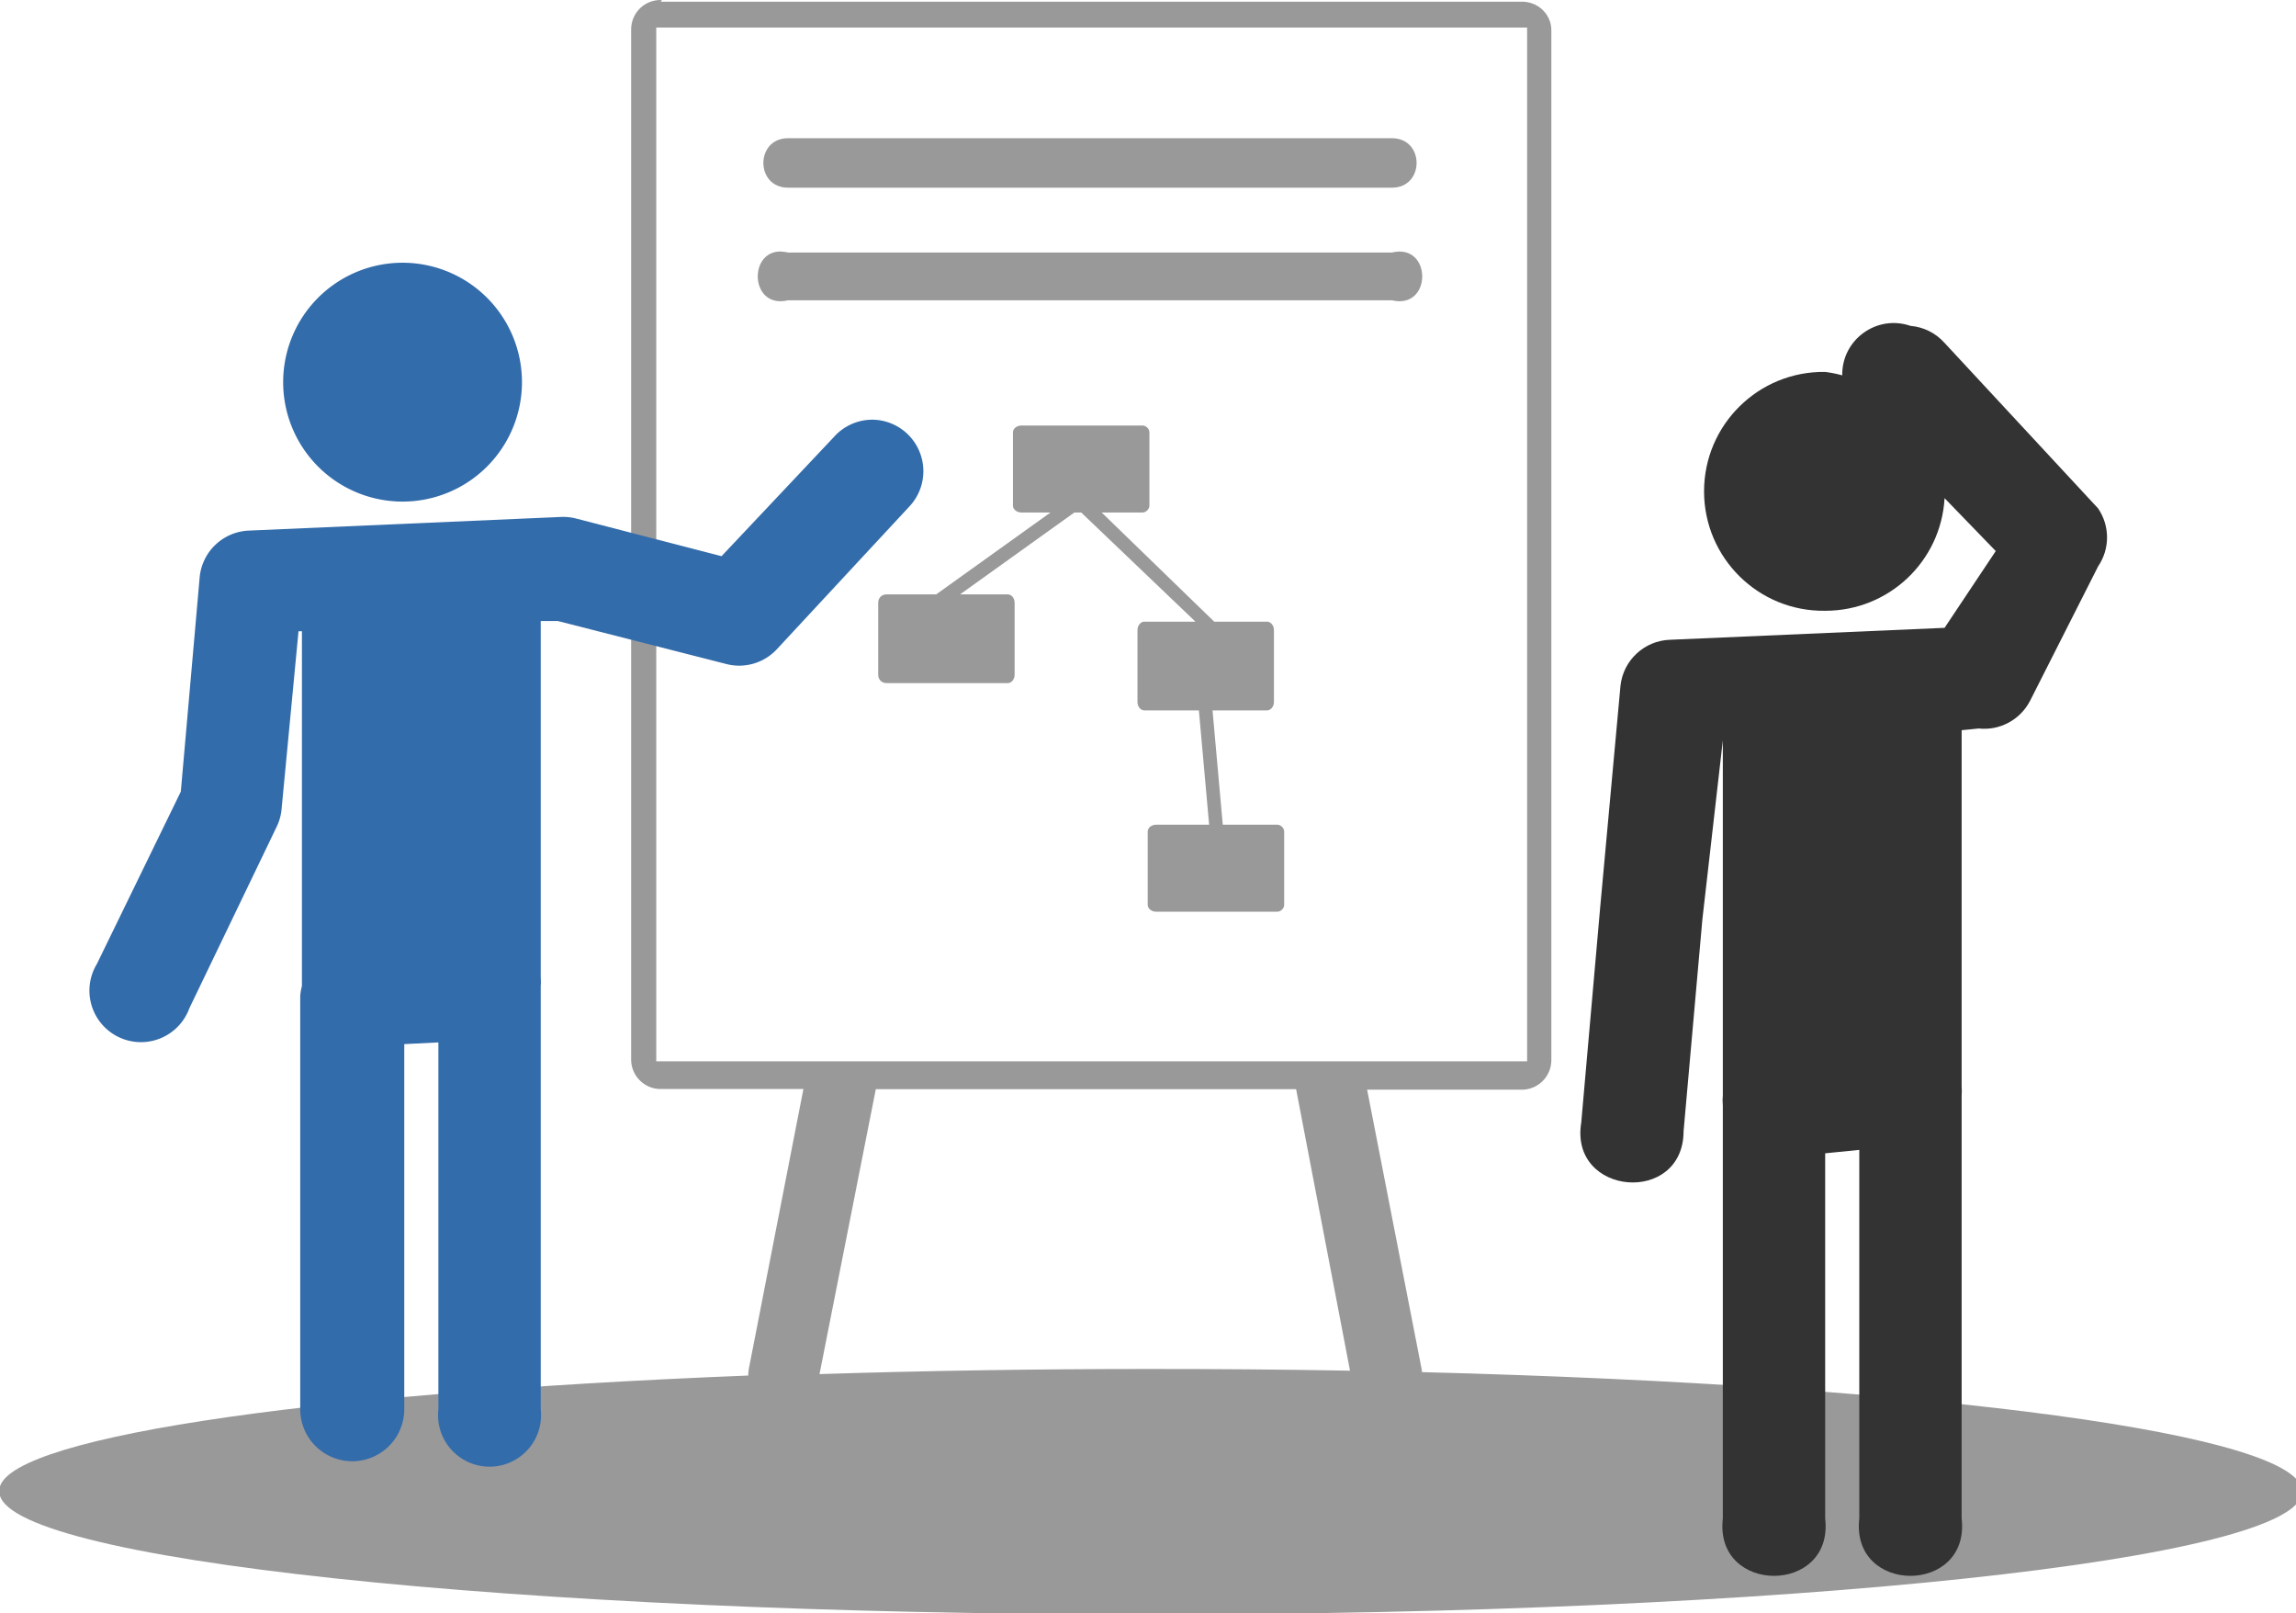
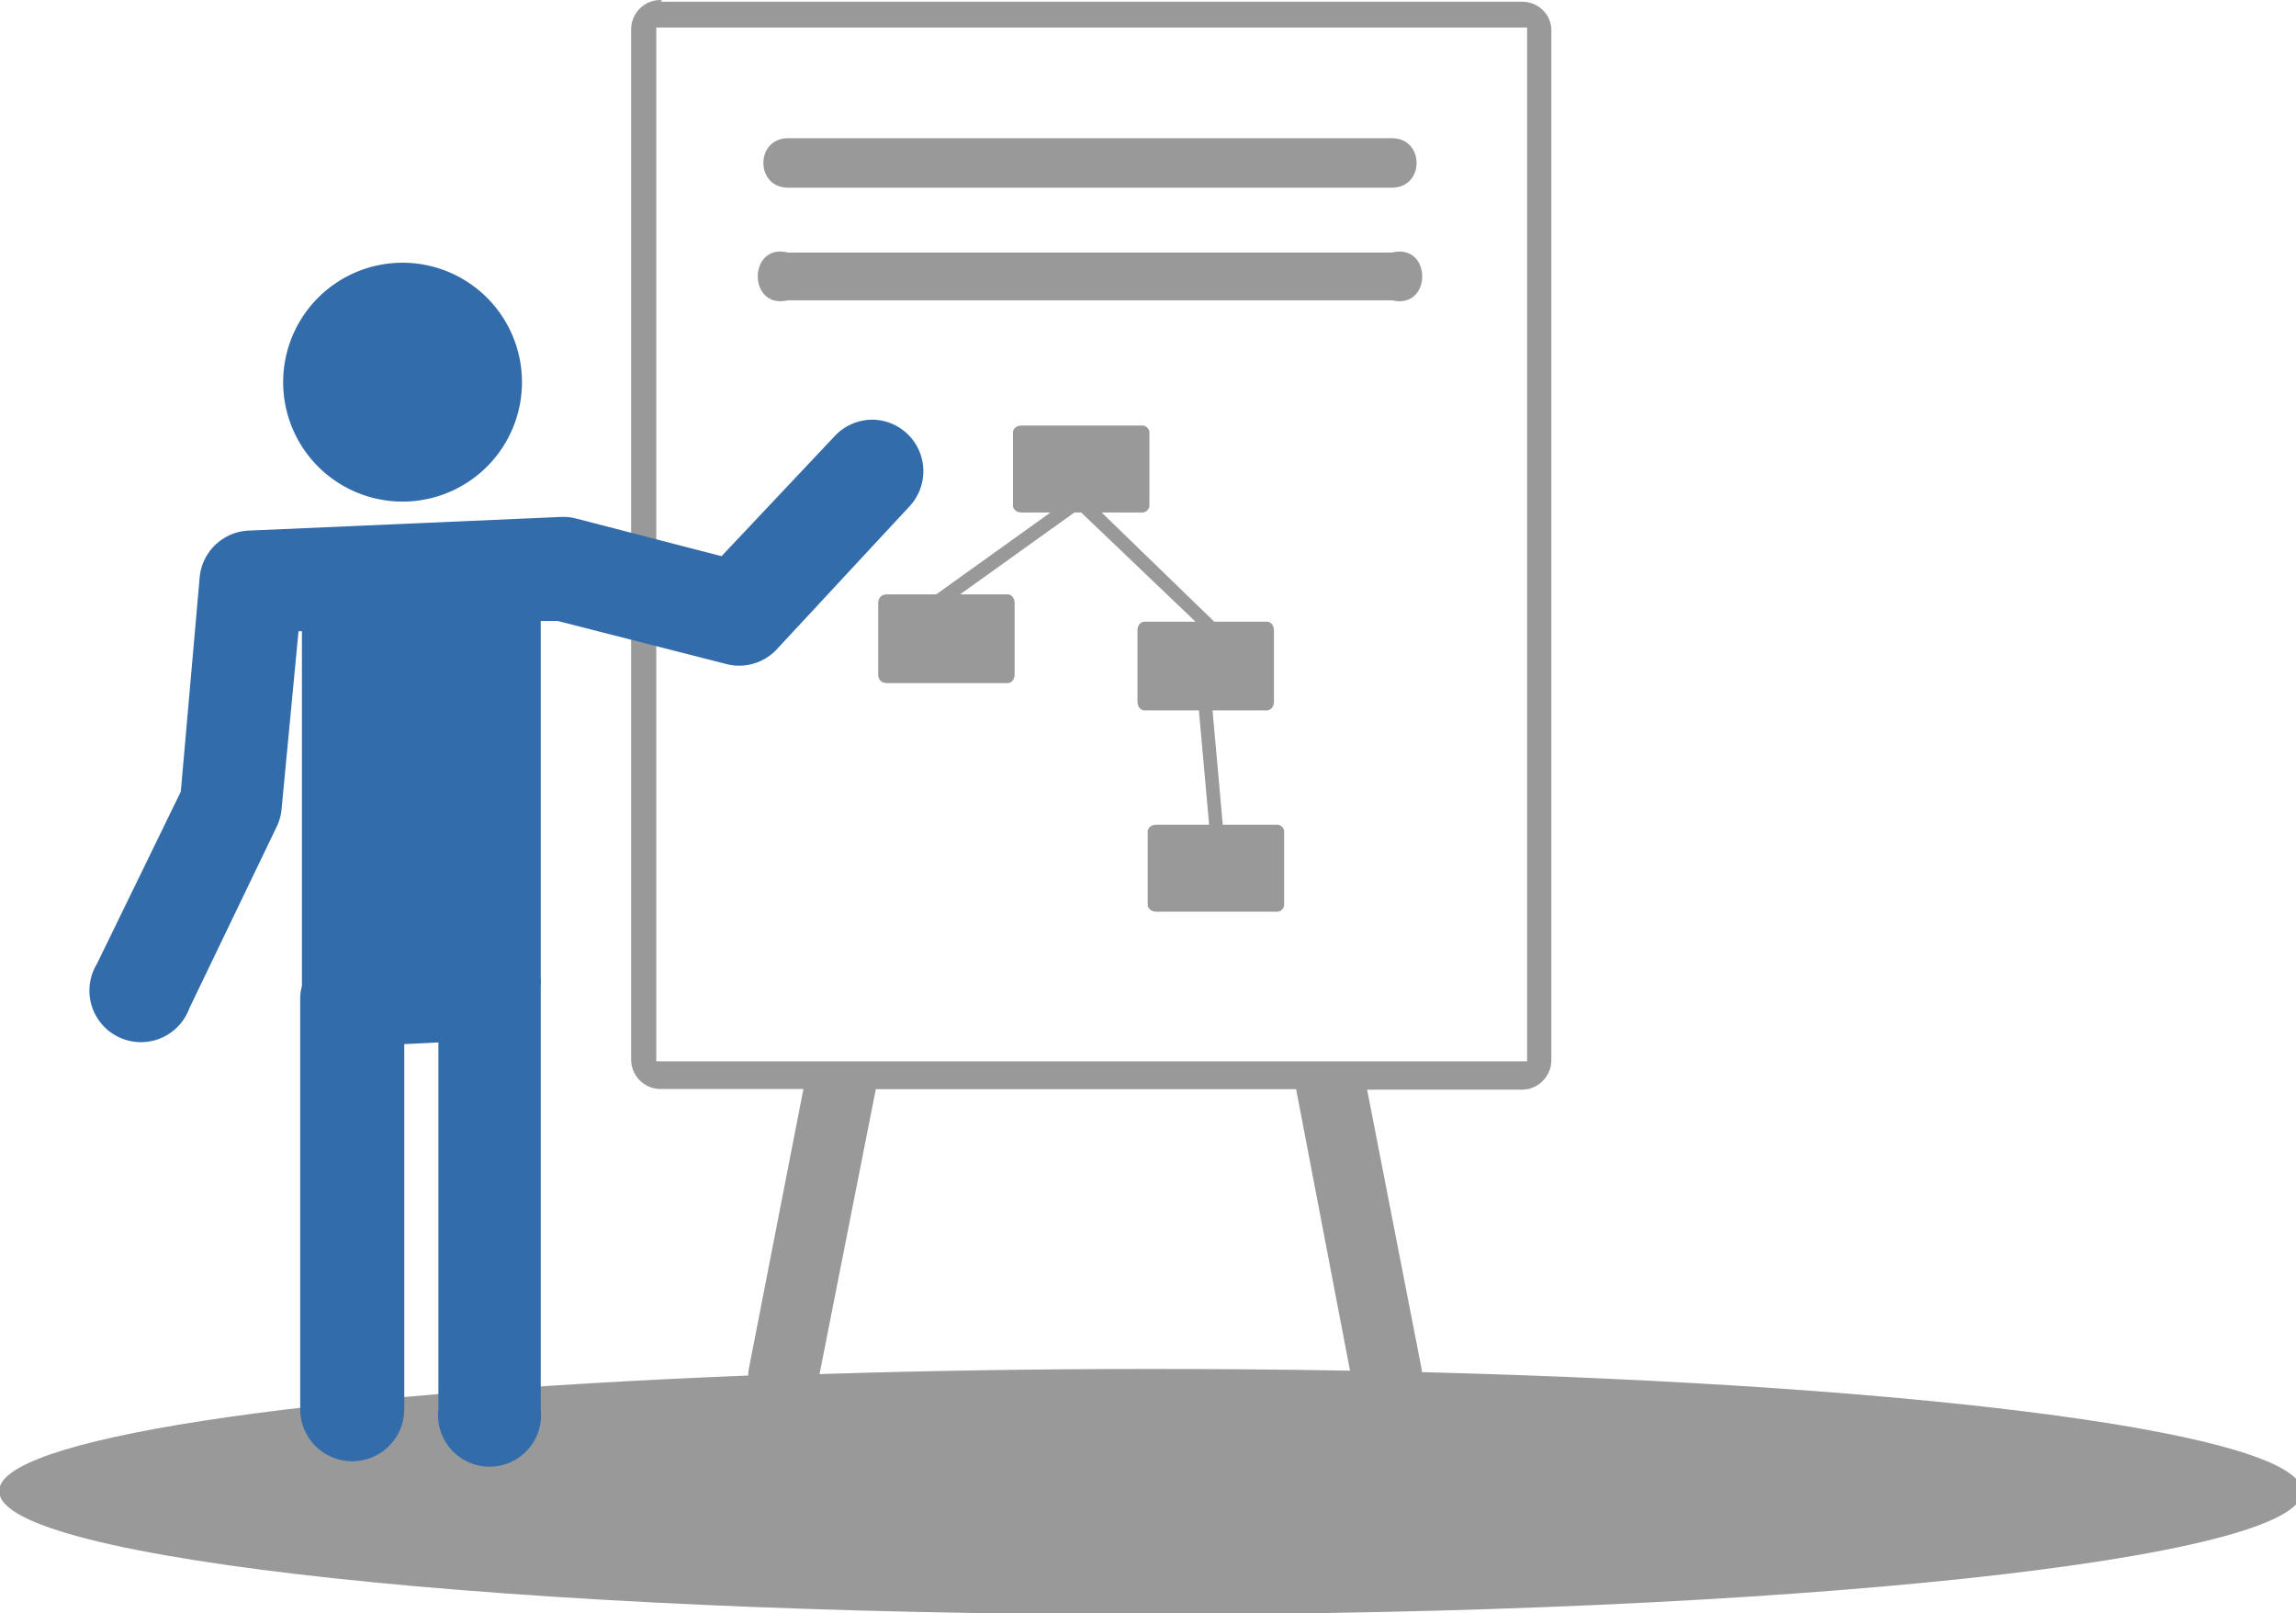
<svg xmlns="http://www.w3.org/2000/svg" id="svg4823" viewBox="0 0 134.602 94.55" version="1.1">
  <defs id="defs4833" />
  <path style="fill:#999999" id="path4825" d="m 38.8,0.001 c -1,-0.04 -1.8,0.747 -1.8,1.73 l 0,60.4 c 0.016,0.972 0.83,1.74 1.8,1.7 l 8.3,0 -3.2,16.4 c -0.027,0.138 -0.033,0.267 -0.037,0.395 -26.577,1.053 -44.131,3.772 -43.9,6.8 -0.052,3.975 30.095,7.2 67.3,7.2 37.362,0.024 67.753,-3.208 67.7,-7.2 0.036,-3.328 -21.309,-6.224 -51.6,-7 -0.007,-0.053 -0.005,-0.102 -0.016,-0.156 l -3.2,-16.4 9,0 c 0.971,0.039 1.78,-0.73 1.8,-1.7 l 0,-60.4 c 0,-0.94 -0.8,-1.71 -1.8,-1.67 l -50.4,0 0,-0.029 z m -0.327,1.614 51.054,0 0,60.592 -51.054,0 z M 46.2,8.101 c -1.93,0 -1.93,2.9 0,2.9 l 35.4,0 c 1.93,0 1.93,-2.9 0,-2.9 z m -0.416,6.64 c -1.94,-0.039 -1.81,3.39 0.416,2.86 l 35.4,0 c 2.37,0.57 2.37,-3.37 0,-2.8 l -35.4,0 c -0.148,-0.036 -0.286,-0.052 -0.416,-0.055 z m 14.1,10.2 c -0.3,0 -0.5,0.198 -0.5,0.398 l 0,4.3 c 0,0.2 0.2,0.4 0.5,0.4 l 1.7,0 -6.7,4.8 -2.9,0 c -0.3,0 -0.5,0.2 -0.5,0.5 l 0,4.2 c 0,0.3 0.2,0.5 0.5,0.5 l 7.1,0 c 0.2,0 0.398,-0.2 0.398,-0.5 l 0,-4.2 c 0,-0.3 -0.198,-0.5 -0.398,-0.5 l -2.8,0 6.7,-4.8 0.4,0 6.7,6.4 -3,0 c -0.2,0 -0.4,0.2 -0.4,0.5 l 0,4.2 c 0,0.3 0.2,0.5 0.4,0.5 l 3.2,0 0.6,6.7 -3.1,0 c -0.3,0 -0.5,0.2 -0.5,0.4 l 0,4.3 c 0,0.2 0.2,0.4 0.5,0.4 l 7.1,0 c 0.2,0 0.4,-0.2 0.4,-0.4 l 0,-4.3 c 0,-0.2 -0.2,-0.4 -0.4,-0.4 l -3.2,0 -0.6,-6.7 3.2,0 c 0.2,0 0.4,-0.2 0.4,-0.5 l 0,-4.2 c 0,-0.3 -0.2,-0.5 -0.4,-0.5 l -3.1,0 -6.6,-6.4 2.4,0 c 0.2,0 0.4,-0.2 0.4,-0.4 l 0,-4.3 c 0,-0.2 -0.2,-0.398 -0.4,-0.398 z m -8.5,38.9 24.6,0 3.16,16.5 c -3.931,-0.071 -7.913,-0.104 -11.9,-0.1 -6.502,3.87e-4 -12.969,0.101 -19.2,0.3 l 3.3,-16.7 z" />
  <path id="path4827" fill="#336cab" fill-rule="evenodd" d="m23.6 15.4a7 7 0 0 0 -7 7 7 7 0 0 0 7 7 7 7 0 0 0 7 -7 7 7 0 0 0 -7 -7zm27.6 9.2a3.02 3.02 0 0 0 -2.3 1l-6.6 7-8.5-2.2a3.02 3.02 0 0 0 -0.9 -0.1l-18.3 0.8a3.02 3.02 0 0 0 -2.9 2.8l-1.1 12.5-4.92 10.1a3.02 3.02 0 1 0 5.42 2.6l5.1-10.6a3.02 3.02 0 0 0 0.3 -1l1-10.5h0.2v20.8a3.02 3.02 0 0 0 -0.1 0.6v24.2a3.05 3.05 0 1 0 6.1 0v-21.4l2-0.1v21.5a3.02 3.02 0 1 0 6 0v-24.8a3.02 3.02 0 0 0 0 -0.5v-20.9h1l9.8 2.5a3.02 3.02 0 0 0 3 -0.8l7.8-8.4a3.02 3.02 0 0 0 -2.1 -5.1z" style="color-rendering:auto;text-decoration-color:#000000;color:#000000;isolation:auto;mix-blend-mode:normal;shape-rendering:auto;solid-color:#000000;block-progression:tb;text-decoration-line:none;image-rendering:auto;white-space:normal;text-indent:0;text-transform:none;text-decoration-style:solid" />
-   <path id="path4829" fill="#333" d="m112 19.1c-1.98-0.679-4.03 0.809-4 2.9-0.328-0.091-0.662-0.158-1-0.2-3.9-0.056-7.1 3.09-7.1 7-0 3.91 3.2 7.06 7.1 7 3.72 0.006 6.79-2.89 7-6.6l3 3.1-3 4.5-16.1 0.7c-1.5 0.051-2.74 1.2-2.9 2.7l-1.2 13.1-1.1 12.5c-0.707 4.3 5.99 4.86 6 0.5l1.1-12.4 1.2-10.5v20.8c-0.02 0.2-0.02 0.4 0 0.6v24.2c-0.519 4.49 6.52 4.49 6 0v-21.4l2-0.2v21.6c-0.519 4.49 6.52 4.49 6 0v-24.8c0.014-0.166 0.014-0.334 0-0.5v-20.9l1-0.1c1.23 0.134 2.42-0.501 3-1.6l4-7.9c0.699-1.03 0.699-2.37 0-3.4l-9-9.7c-0.514-0.577-1.23-0.935-2-1z" style="color-rendering:auto;text-decoration-color:#000000;color:#000000;isolation:auto;mix-blend-mode:normal;shape-rendering:auto;solid-color:#000000;block-progression:tb;text-decoration-line:none;image-rendering:auto;white-space:normal;text-indent:0;text-transform:none;text-decoration-style:solid" />
</svg>